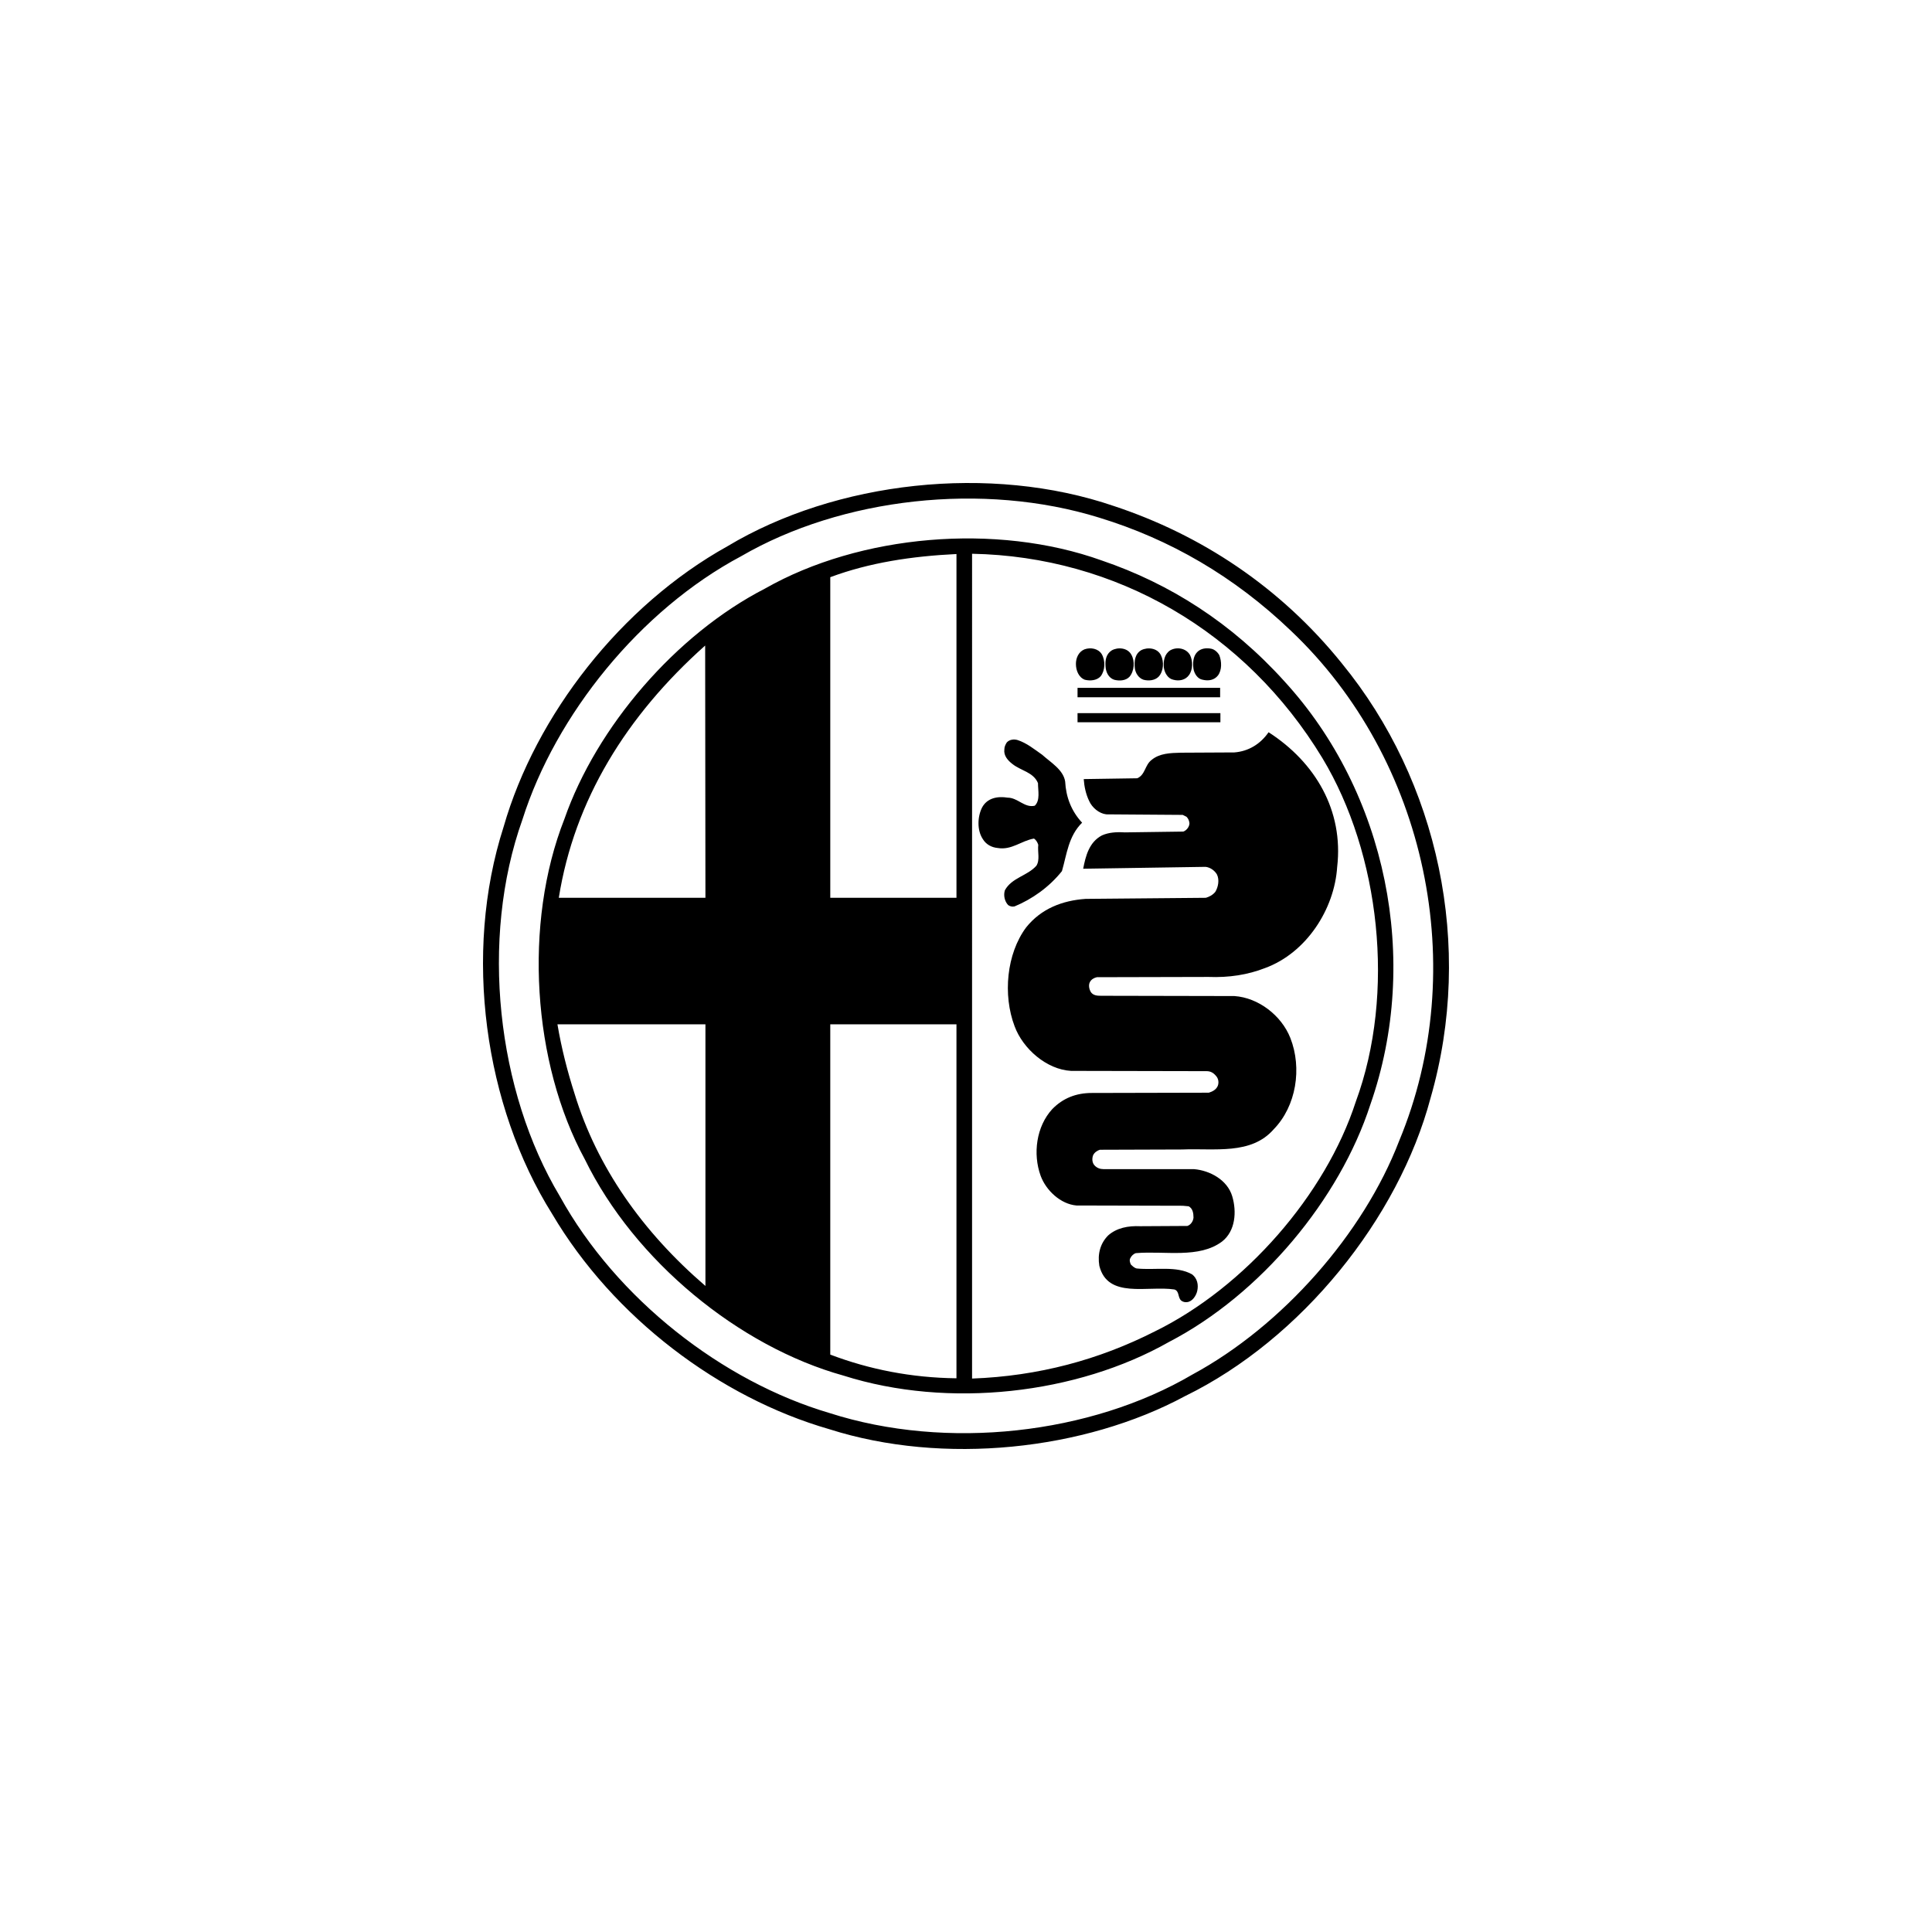
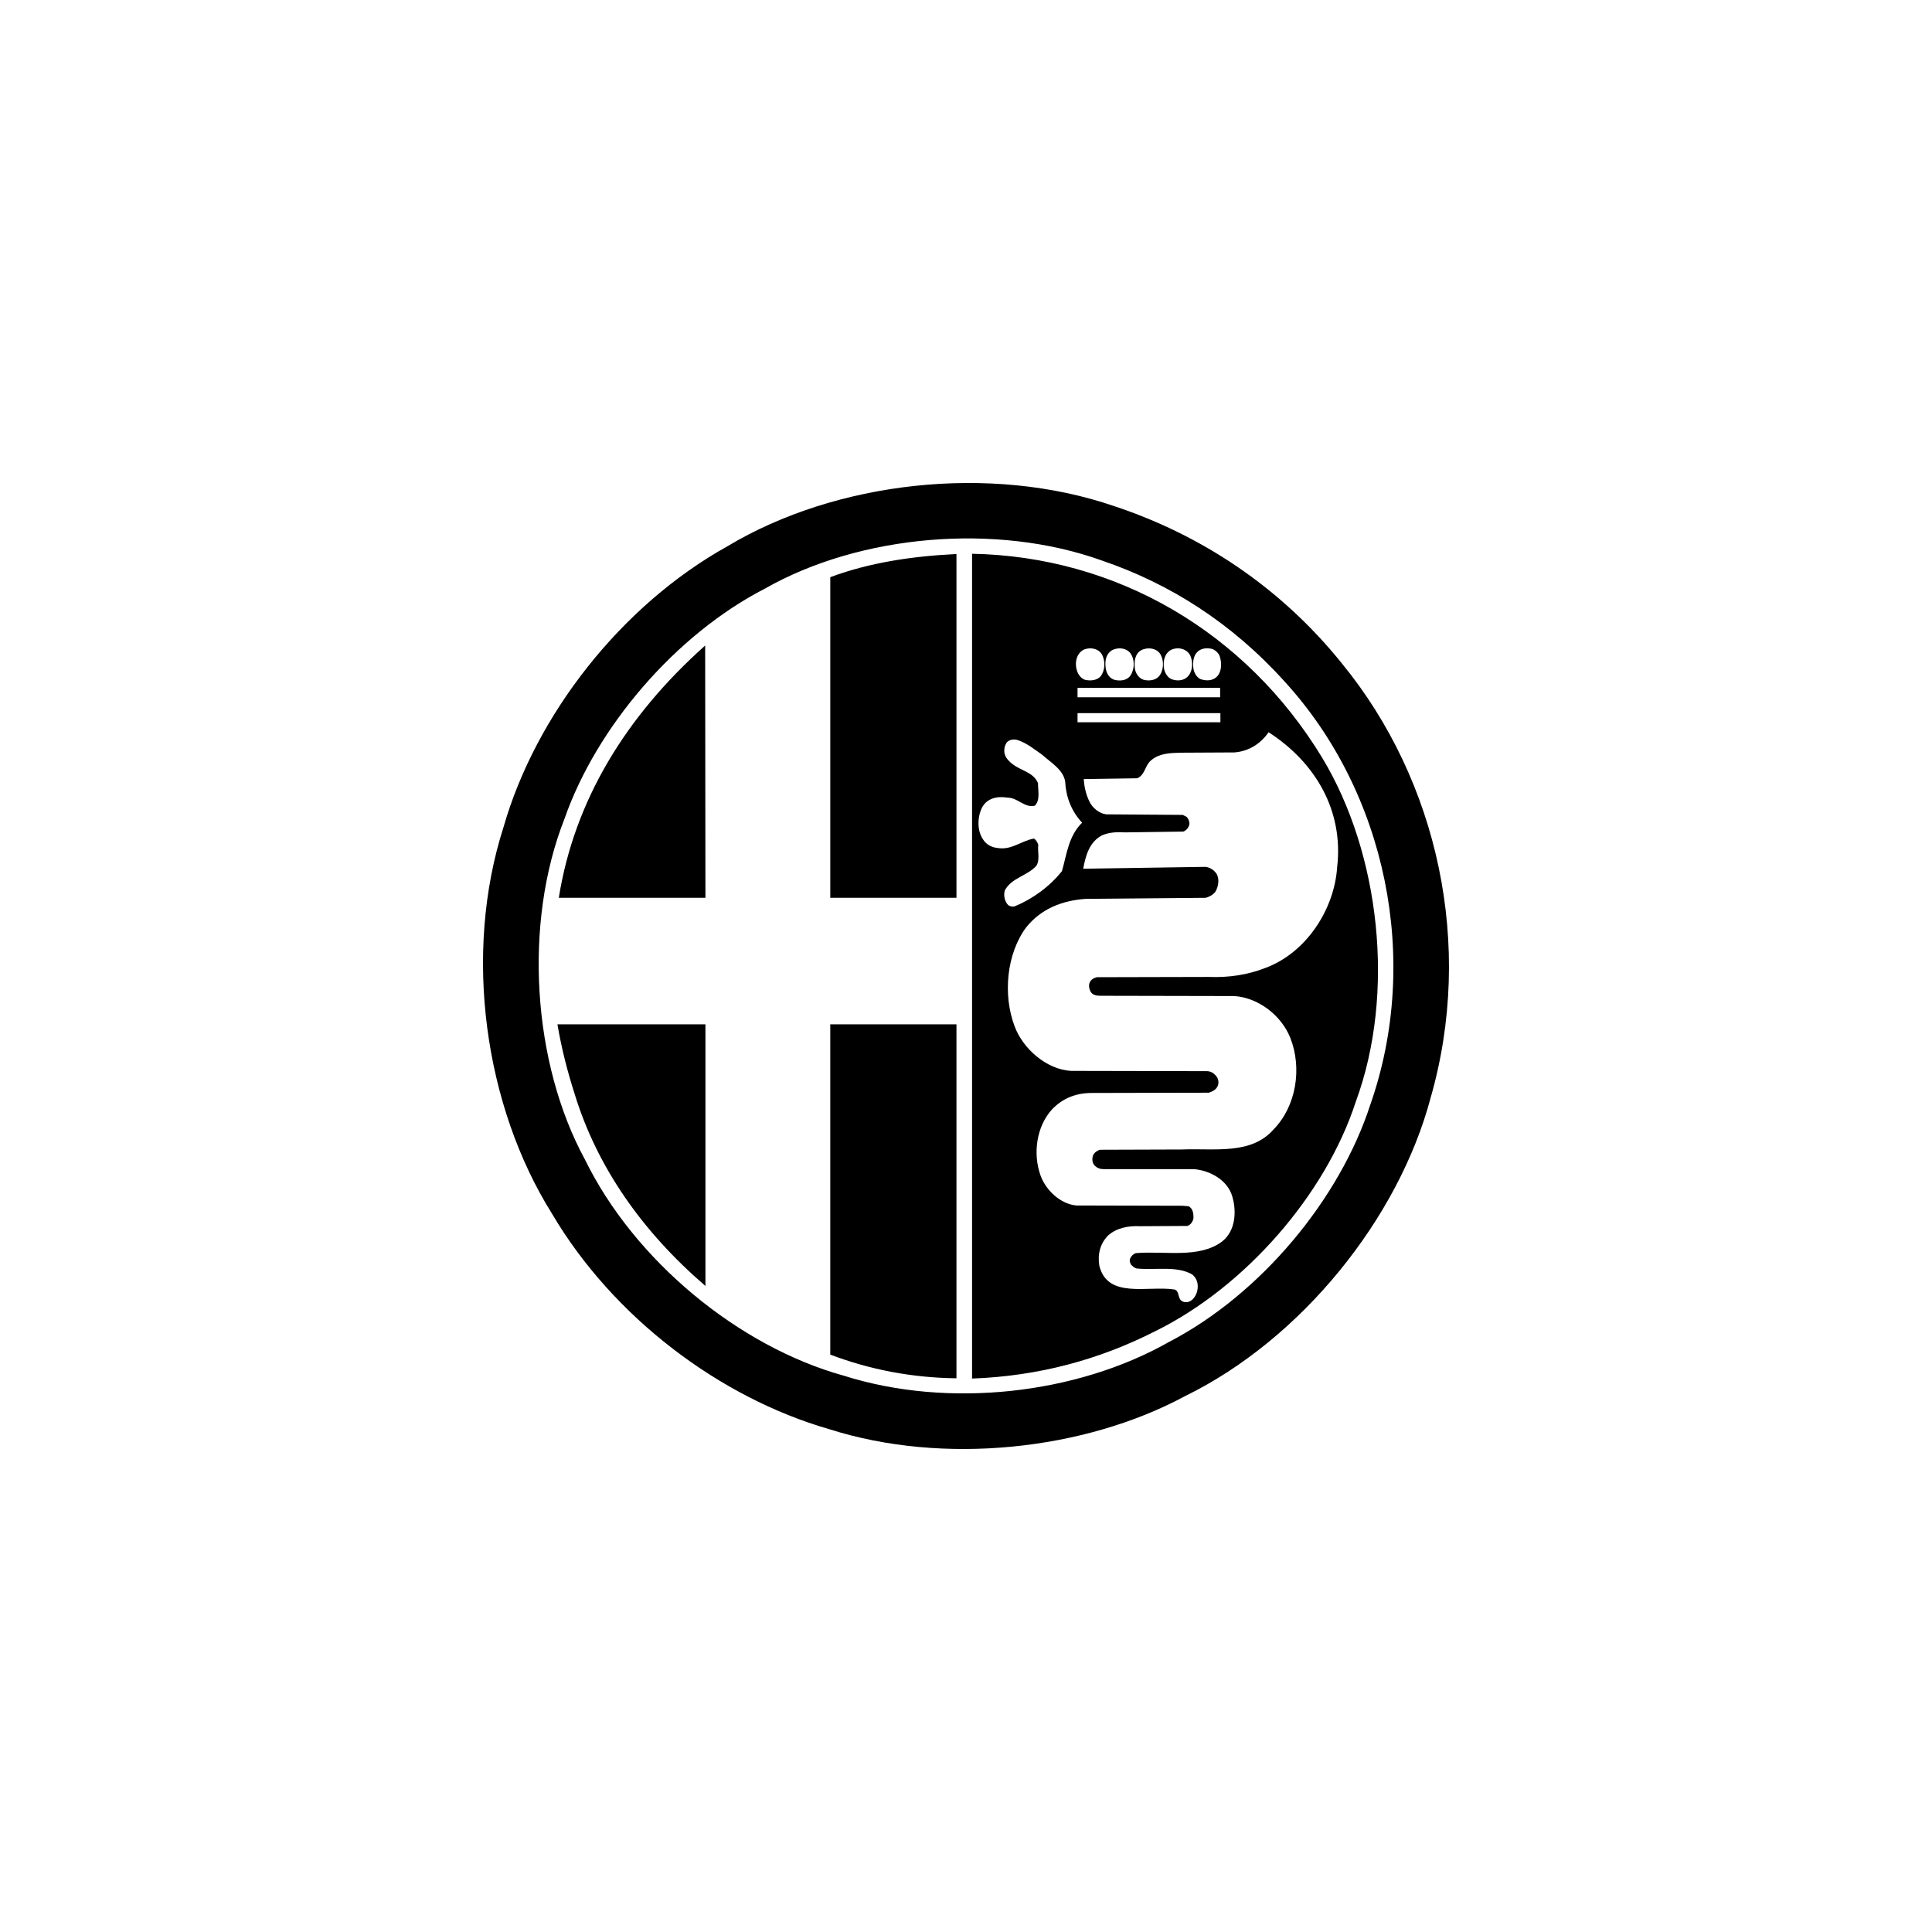
<svg xmlns="http://www.w3.org/2000/svg" viewBox="0 0 400 400" class="">
-   <path fill-rule="evenodd" d="M277.852 137.39c19.887 24.3 27.408 58.407 18.328 89.95-6.628 24.915-26.74 49.938-50.804 61.698-20.89 11.258-50.08 14.38-73.7 6.855-22.614-6.52-44.674-23.073-57.375-44.586-13.982-22.293-18.493-53.837-10.027-80.144 6.63-23.073 24.288-45.812 46.348-58.074 22.395-13.432 54.37-17.11 80.05-8.304 17.826 5.907 34.315 16.608 47.182 32.604zm-10.583-6.8c28.13 26.64 37.267 69.945 22.392 105.67-7.353 19.116-24.12 38.232-42.782 48.32-21.056 12.372-50.86 15.772-75.147 7.97-22.115-6.52-44.063-23.576-55.817-44.866-13.035-21.735-16.6-53.225-7.743-78.026 6.852-21.624 24.344-43.36 45.29-54.506 20.833-12.094 50.08-15.438 74.143-7.97 14.595 4.46 27.91 12.15 39.663 23.408zm-1.338 10.477c21.056 22.963 28.298 57.628 17.77 87.668-6.35 19.563-22.673 39.237-41.668 49.1-19.05 10.813-45.623 13.878-67.403 6.967-21.67-6.018-43.284-23.797-53.533-44.753-10.863-19.953-12.756-48.88-4.234-70.502 6.63-19.006 23.007-38.177 41.557-47.708 19.61-11.147 47.795-13.655 69.688-5.797 14.093 4.793 26.906 12.93 37.824 25.024zm-150.238 44.81c3.23-20.23 13.982-37.675 30.303-52.223l.056 52.223h-30.36zm82.333 0H171.9V119.5c8.078-3.01 16.88-4.348 26.127-4.794v71.17zm-51.974 80.366c-13.09-11.258-22.45-24.633-27.073-39.737-1.504-4.682-2.73-9.475-3.566-14.434h30.64v54.17zm51.974 19.117c-9.36-.112-18.05-1.84-26.127-4.905v-68.383h26.127v73.288zm75.76-128.408c11.92 19.786 15.207 48.654 6.907 71.17-6.24 19.228-22.95 38.4-41.613 47.54-11.53 5.852-24.063 9.252-37.823 9.754V114.65c29.803.558 56.653 16.106 72.53 42.302zm-45.68-21.514c.78 1.338.725 3.345-.222 4.572-.78.89-2.172 1.002-3.287.723-1.282-.5-1.84-1.95-1.84-3.288 0-1.226.558-2.507 1.784-3.01 1.282-.446 2.84-.166 3.566 1.003zm6.13.112c.778 1.338.61 3.4-.39 4.57-.78.836-2.12.892-3.177.613-1.17-.39-1.727-1.616-1.782-2.786-.112-1.338.167-2.565 1.28-3.288 1.282-.726 3.288-.56 4.068.89zm6.126.11c.668 1.34.556 3.346-.5 4.46-.782.78-2.063.892-3.12.613-1.004-.334-1.672-1.393-1.784-2.397-.168-1.392 0-2.954 1.336-3.733 1.337-.67 3.343-.446 4.067 1.058zm6.016-.054c.612 1.226.612 3.066-.223 4.18-.724 1.003-2.006 1.28-3.232.947-1.114-.223-1.783-1.393-1.95-2.453-.166-1.392.11-2.842 1.282-3.62 1.337-.782 3.286-.503 4.122.946zm6.072.055c.5 1.284.557 3.068-.28 4.18-.78 1.005-2.005 1.172-3.175.893-1.058-.167-1.727-1.282-1.894-2.228-.167-1.17-.11-2.565.725-3.456.78-.837 1.95-.95 3.008-.726.668.166 1.28.725 1.616 1.337zm-29.358 8.696h29.524v-1.95h-29.524v1.95zm0 5.182h29.58v-1.894h-29.58v1.894zm53.756 29.93c-.557 8.805-6.406 17.834-14.93 20.955-3.564 1.394-7.465 2.007-11.697 1.84l-23.12.055c-.555.112-1.168.446-1.446 1.003-.334.614-.167 1.505.223 2.118.5.67 1.28.725 2.116.725l27.575.056c4.96.333 9.75 4.012 11.588 8.694 2.45 6.24 1.225 14.1-3.454 18.893-4.68 5.35-12.2 3.902-18.996 4.18l-16.99.056c-.558.167-1.114.558-1.392 1.115-.28.724-.223 1.616.334 2.173.5.503 1.114.725 1.838.725h18.717c3.286.278 6.908 2.23 7.91 5.63.947 3.176.67 7.19-2.116 9.363-4.793 3.567-11.756 1.894-17.827 2.396-.447.112-.947.558-1.17 1.06-.224.39-.056.89.11 1.28.335.335.725.725 1.226.837 3.843.39 8.244-.612 11.475 1.227 1.058.835 1.337 2.118 1.058 3.4-.22 1.002-1.003 2.23-2.117 2.34-.445.056-.892-.056-1.225-.334-.723-.67-.333-1.95-1.392-2.285-5.57-.836-13.815 2.006-15.542-4.905-.39-2.396.168-4.626 1.84-6.297 1.78-1.56 4.12-2.007 6.628-1.896l9.748-.055c.724-.222 1.226-1.003 1.28-1.728 0-.947-.166-1.895-1.002-2.34l-1.226-.113-22.002-.054c-3.288-.28-6.296-3.122-7.41-6.13-1.67-4.572-.89-10.256 2.396-13.823 2.228-2.286 4.957-3.344 8.19-3.344l24.23-.056c.725-.223 1.505-.613 1.84-1.393.278-.67.166-1.56-.39-2.118-.502-.613-1.115-.947-1.895-.947l-28.077-.057c-5.068-.28-9.97-4.57-11.697-9.25-2.452-6.467-1.673-14.993 2.394-20.456 3.12-3.9 7.52-5.572 12.31-5.907l24.9-.223c.726-.223 1.395-.557 1.952-1.226.612-1.003.89-2.507.334-3.622-.5-.836-1.393-1.448-2.34-1.56l-25.346.39c.5-2.62 1.226-5.518 3.9-6.91 1.392-.615 3.007-.726 4.68-.615l12.142-.167c.67-.223 1.28-1.003 1.28-1.727-.054-.503-.22-.95-.61-1.34l-.782-.388-15.82-.113c-1.504-.168-2.95-1.393-3.564-2.787-.67-1.393-1.003-2.954-1.115-4.514l11.086-.168c1.67-.725 1.56-2.73 2.953-3.79 1.672-1.393 3.9-1.45 6.128-1.505l11.03-.057c2.842-.222 5.348-1.67 7.075-4.18 9.693 6.243 15.543 16.22 14.205 27.868zm-61.054-23.185c1.728 1.56 4.345 3.065 4.735 5.517.17 3.233 1.283 6.13 3.51 8.527-2.84 2.787-3.174 6.577-4.177 10.032-2.674 3.343-6.182 5.796-9.804 7.3-.503.11-.948 0-1.338-.278-.724-.78-1.002-2.007-.67-3.066 1.45-2.62 4.626-2.954 6.52-5.07.78-1.227.222-2.844.39-4.348-.168-.502-.446-1.004-.892-1.282-2.62.446-4.623 2.45-7.52 1.95-1.226-.11-2.397-.725-3.064-1.84-1.226-1.838-1.115-4.625-.167-6.52 1.056-2.006 3.23-2.397 5.29-2.062 2.118 0 3.51 2.174 5.627 1.672 1.17-1.115.668-3.12.668-4.682-.947-2.284-3.564-2.563-5.292-3.957-.946-.724-1.84-1.727-1.67-3.01 0-.556.223-1.002.5-1.448.557-.614 1.45-.725 2.23-.502 1.894.612 3.453 1.894 5.123 3.065z" class="" />
+   <path fill-rule="evenodd" d="M277.852 137.39c19.887 24.3 27.408 58.407 18.328 89.95-6.628 24.915-26.74 49.938-50.804 61.698-20.89 11.258-50.08 14.38-73.7 6.855-22.614-6.52-44.674-23.073-57.375-44.586-13.982-22.293-18.493-53.837-10.027-80.144 6.63-23.073 24.288-45.812 46.348-58.074 22.395-13.432 54.37-17.11 80.05-8.304 17.826 5.907 34.315 16.608 47.182 32.604zm-10.583-6.8zm-1.338 10.477c21.056 22.963 28.298 57.628 17.77 87.668-6.35 19.563-22.673 39.237-41.668 49.1-19.05 10.813-45.623 13.878-67.403 6.967-21.67-6.018-43.284-23.797-53.533-44.753-10.863-19.953-12.756-48.88-4.234-70.502 6.63-19.006 23.007-38.177 41.557-47.708 19.61-11.147 47.795-13.655 69.688-5.797 14.093 4.793 26.906 12.93 37.824 25.024zm-150.238 44.81c3.23-20.23 13.982-37.675 30.303-52.223l.056 52.223h-30.36zm82.333 0H171.9V119.5c8.078-3.01 16.88-4.348 26.127-4.794v71.17zm-51.974 80.366c-13.09-11.258-22.45-24.633-27.073-39.737-1.504-4.682-2.73-9.475-3.566-14.434h30.64v54.17zm51.974 19.117c-9.36-.112-18.05-1.84-26.127-4.905v-68.383h26.127v73.288zm75.76-128.408c11.92 19.786 15.207 48.654 6.907 71.17-6.24 19.228-22.95 38.4-41.613 47.54-11.53 5.852-24.063 9.252-37.823 9.754V114.65c29.803.558 56.653 16.106 72.53 42.302zm-45.68-21.514c.78 1.338.725 3.345-.222 4.572-.78.89-2.172 1.002-3.287.723-1.282-.5-1.84-1.95-1.84-3.288 0-1.226.558-2.507 1.784-3.01 1.282-.446 2.84-.166 3.566 1.003zm6.13.112c.778 1.338.61 3.4-.39 4.57-.78.836-2.12.892-3.177.613-1.17-.39-1.727-1.616-1.782-2.786-.112-1.338.167-2.565 1.28-3.288 1.282-.726 3.288-.56 4.068.89zm6.126.11c.668 1.34.556 3.346-.5 4.46-.782.78-2.063.892-3.12.613-1.004-.334-1.672-1.393-1.784-2.397-.168-1.392 0-2.954 1.336-3.733 1.337-.67 3.343-.446 4.067 1.058zm6.016-.054c.612 1.226.612 3.066-.223 4.18-.724 1.003-2.006 1.28-3.232.947-1.114-.223-1.783-1.393-1.95-2.453-.166-1.392.11-2.842 1.282-3.62 1.337-.782 3.286-.503 4.122.946zm6.072.055c.5 1.284.557 3.068-.28 4.18-.78 1.005-2.005 1.172-3.175.893-1.058-.167-1.727-1.282-1.894-2.228-.167-1.17-.11-2.565.725-3.456.78-.837 1.95-.95 3.008-.726.668.166 1.28.725 1.616 1.337zm-29.358 8.696h29.524v-1.95h-29.524v1.95zm0 5.182h29.58v-1.894h-29.58v1.894zm53.756 29.93c-.557 8.805-6.406 17.834-14.93 20.955-3.564 1.394-7.465 2.007-11.697 1.84l-23.12.055c-.555.112-1.168.446-1.446 1.003-.334.614-.167 1.505.223 2.118.5.67 1.28.725 2.116.725l27.575.056c4.96.333 9.75 4.012 11.588 8.694 2.45 6.24 1.225 14.1-3.454 18.893-4.68 5.35-12.2 3.902-18.996 4.18l-16.99.056c-.558.167-1.114.558-1.392 1.115-.28.724-.223 1.616.334 2.173.5.503 1.114.725 1.838.725h18.717c3.286.278 6.908 2.23 7.91 5.63.947 3.176.67 7.19-2.116 9.363-4.793 3.567-11.756 1.894-17.827 2.396-.447.112-.947.558-1.17 1.06-.224.39-.056.89.11 1.28.335.335.725.725 1.226.837 3.843.39 8.244-.612 11.475 1.227 1.058.835 1.337 2.118 1.058 3.4-.22 1.002-1.003 2.23-2.117 2.34-.445.056-.892-.056-1.225-.334-.723-.67-.333-1.95-1.392-2.285-5.57-.836-13.815 2.006-15.542-4.905-.39-2.396.168-4.626 1.84-6.297 1.78-1.56 4.12-2.007 6.628-1.896l9.748-.055c.724-.222 1.226-1.003 1.28-1.728 0-.947-.166-1.895-1.002-2.34l-1.226-.113-22.002-.054c-3.288-.28-6.296-3.122-7.41-6.13-1.67-4.572-.89-10.256 2.396-13.823 2.228-2.286 4.957-3.344 8.19-3.344l24.23-.056c.725-.223 1.505-.613 1.84-1.393.278-.67.166-1.56-.39-2.118-.502-.613-1.115-.947-1.895-.947l-28.077-.057c-5.068-.28-9.97-4.57-11.697-9.25-2.452-6.467-1.673-14.993 2.394-20.456 3.12-3.9 7.52-5.572 12.31-5.907l24.9-.223c.726-.223 1.395-.557 1.952-1.226.612-1.003.89-2.507.334-3.622-.5-.836-1.393-1.448-2.34-1.56l-25.346.39c.5-2.62 1.226-5.518 3.9-6.91 1.392-.615 3.007-.726 4.68-.615l12.142-.167c.67-.223 1.28-1.003 1.28-1.727-.054-.503-.22-.95-.61-1.34l-.782-.388-15.82-.113c-1.504-.168-2.95-1.393-3.564-2.787-.67-1.393-1.003-2.954-1.115-4.514l11.086-.168c1.67-.725 1.56-2.73 2.953-3.79 1.672-1.393 3.9-1.45 6.128-1.505l11.03-.057c2.842-.222 5.348-1.67 7.075-4.18 9.693 6.243 15.543 16.22 14.205 27.868zm-61.054-23.185c1.728 1.56 4.345 3.065 4.735 5.517.17 3.233 1.283 6.13 3.51 8.527-2.84 2.787-3.174 6.577-4.177 10.032-2.674 3.343-6.182 5.796-9.804 7.3-.503.11-.948 0-1.338-.278-.724-.78-1.002-2.007-.67-3.066 1.45-2.62 4.626-2.954 6.52-5.07.78-1.227.222-2.844.39-4.348-.168-.502-.446-1.004-.892-1.282-2.62.446-4.623 2.45-7.52 1.95-1.226-.11-2.397-.725-3.064-1.84-1.226-1.838-1.115-4.625-.167-6.52 1.056-2.006 3.23-2.397 5.29-2.062 2.118 0 3.51 2.174 5.627 1.672 1.17-1.115.668-3.12.668-4.682-.947-2.284-3.564-2.563-5.292-3.957-.946-.724-1.84-1.727-1.67-3.01 0-.556.223-1.002.5-1.448.557-.614 1.45-.725 2.23-.502 1.894.612 3.453 1.894 5.123 3.065z" class="" />
</svg>